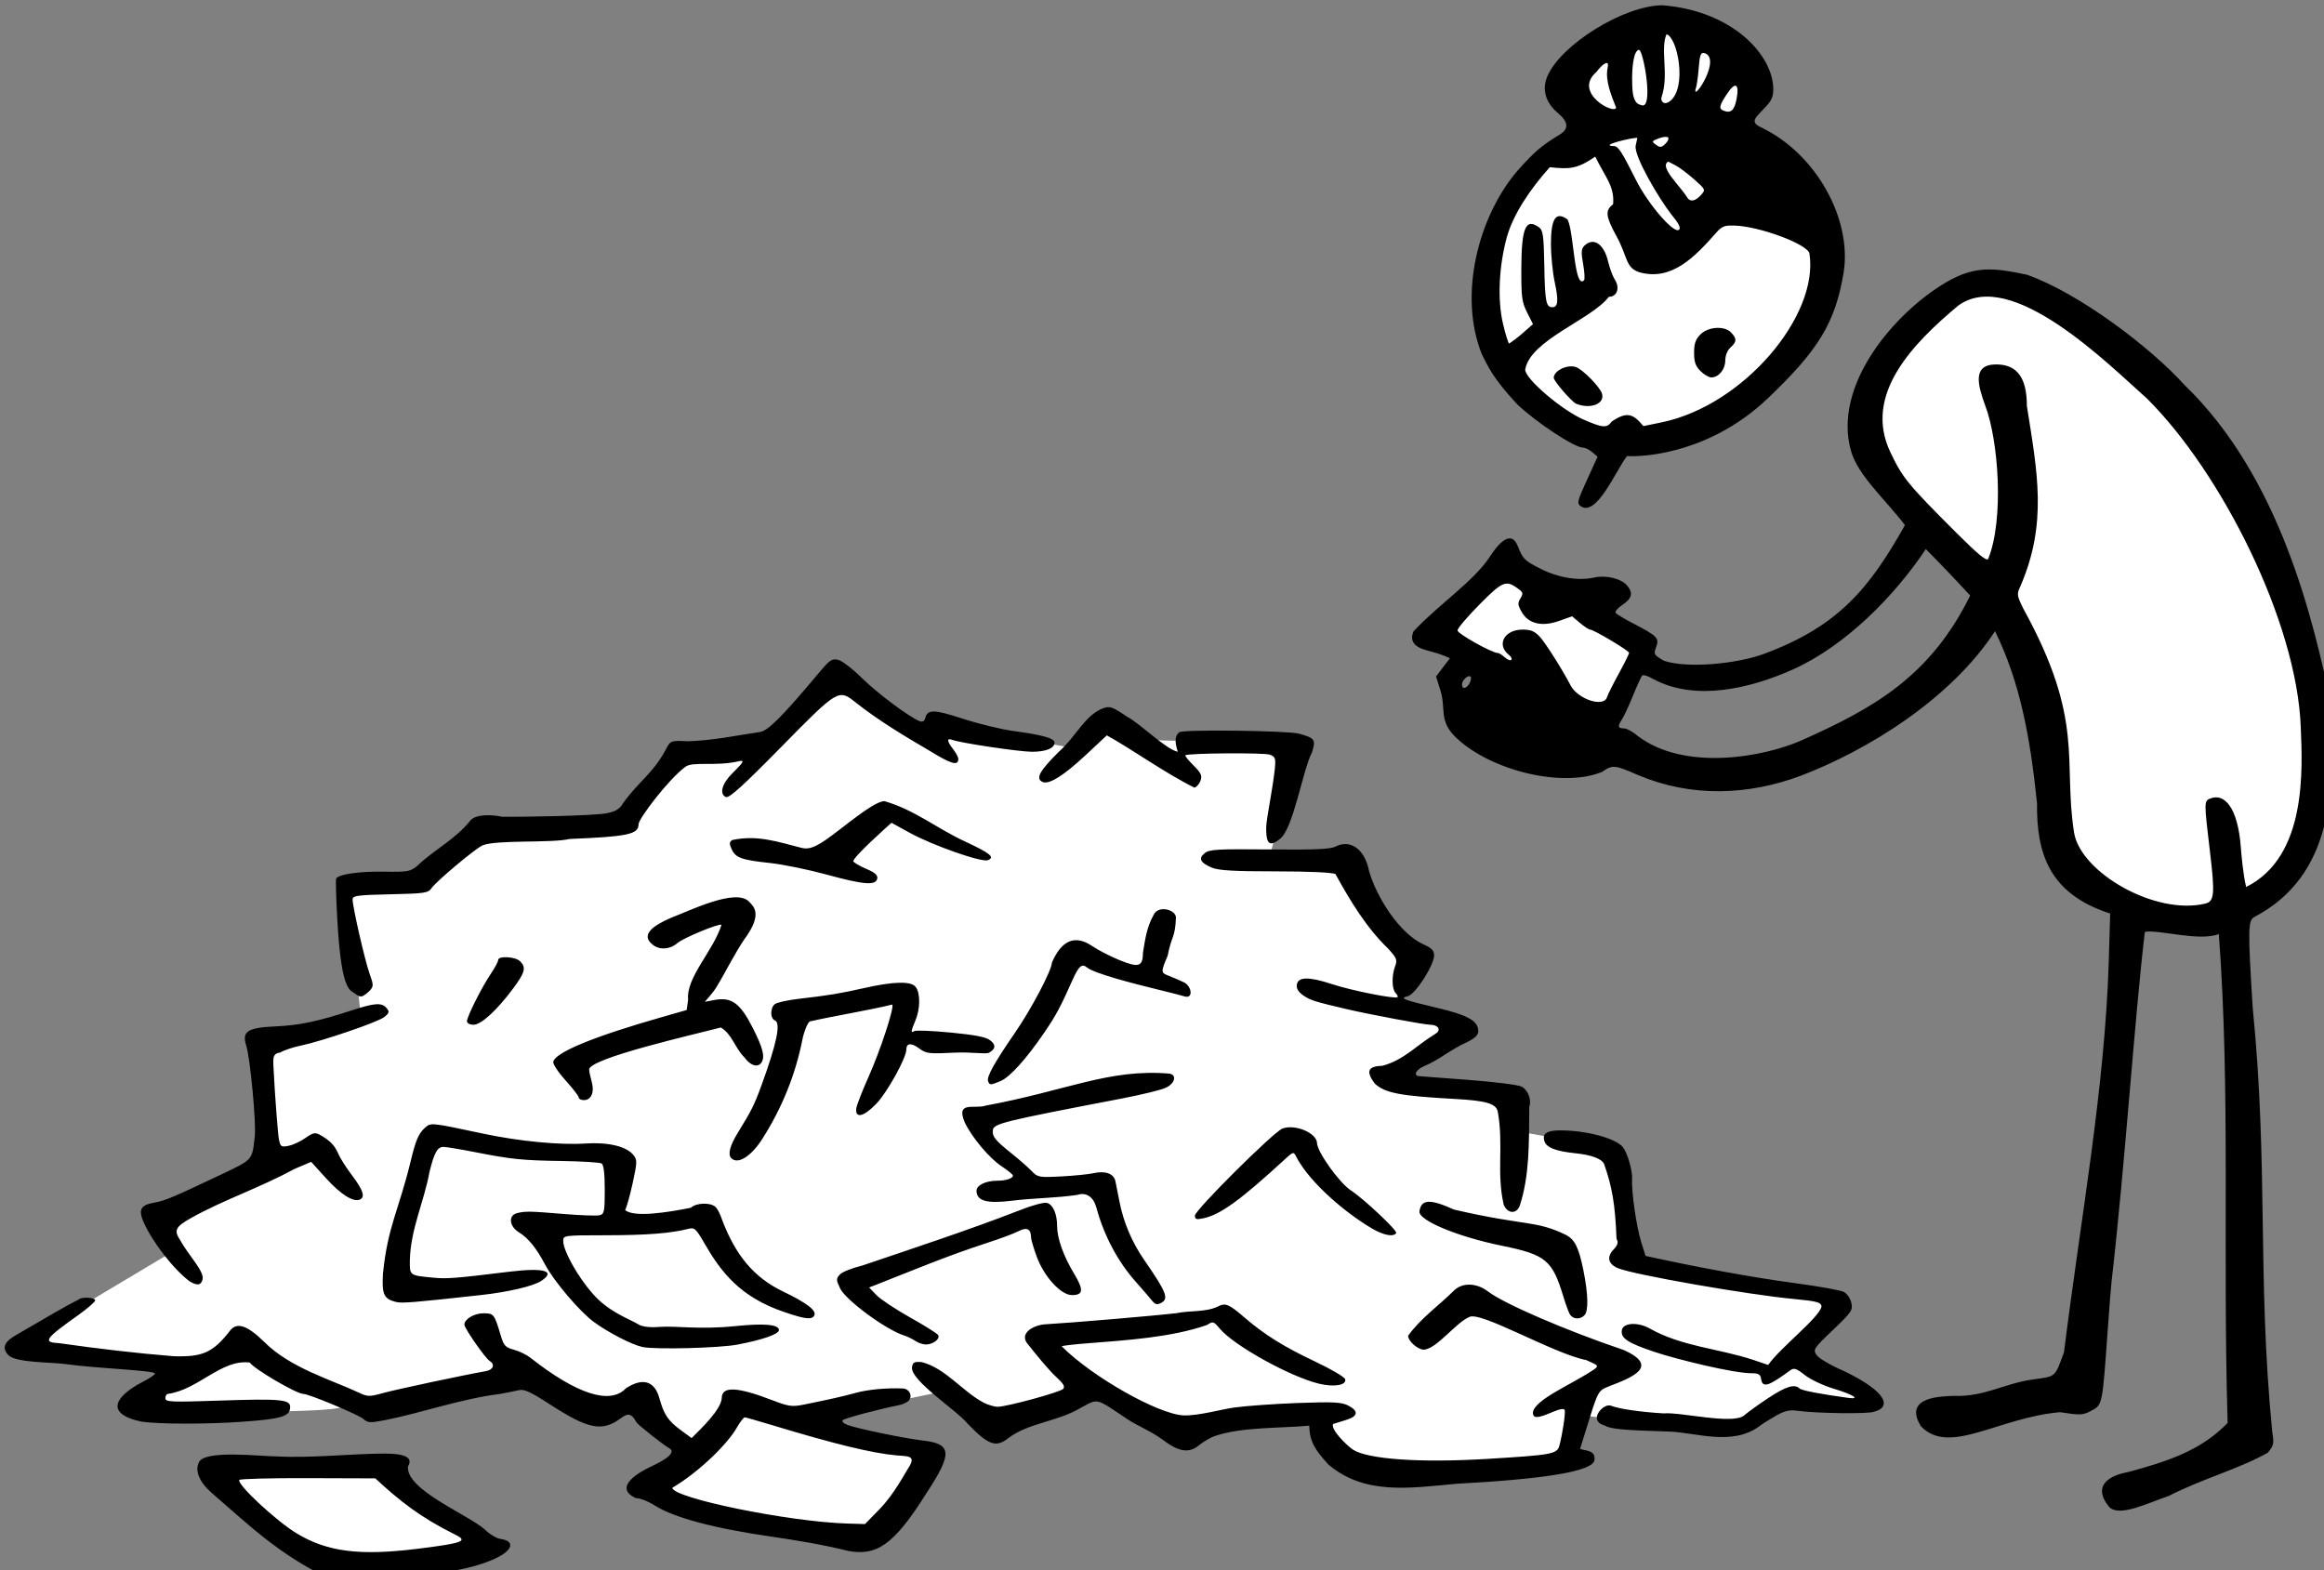
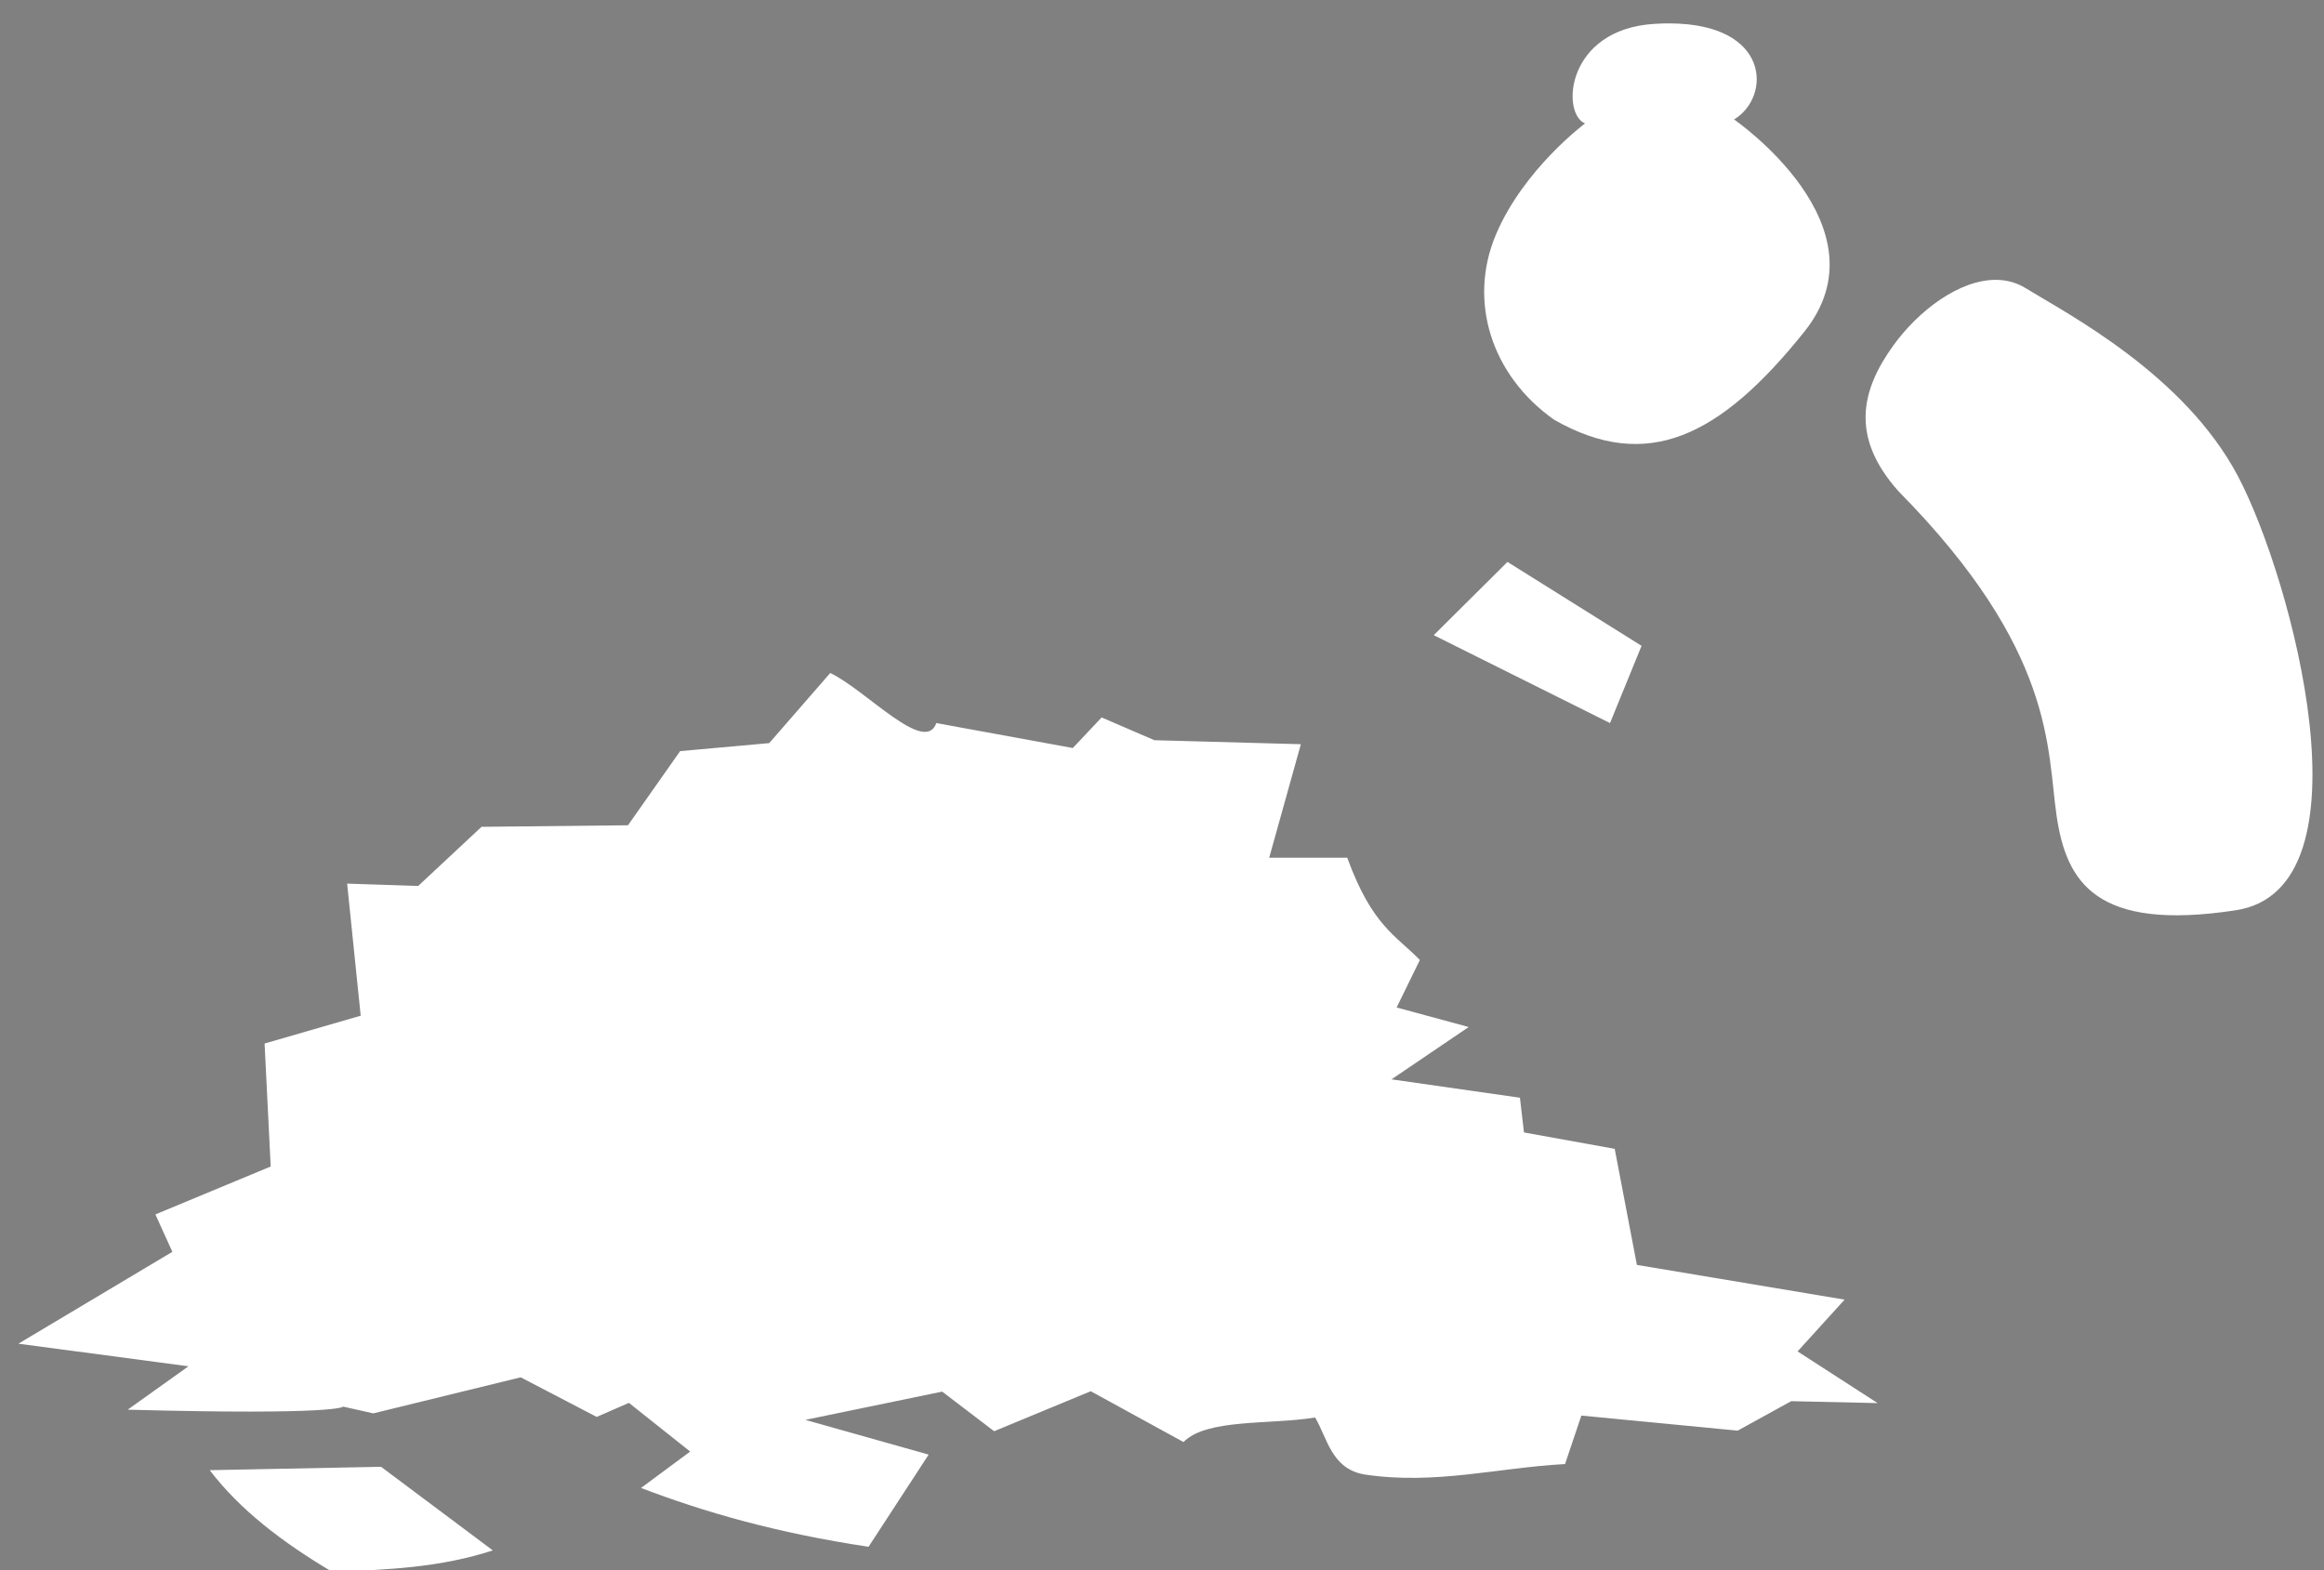
<svg xmlns="http://www.w3.org/2000/svg" height="257.958mm" viewBox="0 0 381.807 257.958" width="381.807mm">
  <rect x="0" y="0" width="381.807" height="257.958" fill="#808080" stroke="none" />
  <path color="#000" d="m 2879.008,2090.451 c -3.082,-0.013 -6.314,0.084 -9.703,0.299 -54.603,3.461 -57.79,55.452 -42.838,61.748 0,0 -38.168,28.323 -55.326,69.115 -17.158,40.792 -3.028,86.951 36.242,114.613 57.413,32.699 102.697,10.818 155.088,-54.664 52.391,-65.482 -43.584,-131.541 -43.584,-131.541 23.052,-13.922 22.796,-59.313 -39.879,-59.57 z m 202.367,159 c -22.755,-0.196 -48.166,19.082 -63.721,40.629 -19.91,27.58 -27.068,56.646 3.211,90.502 97.302,98.649 91.894,159.563 97.949,201.016 6.056,41.453 24.498,71.923 111.113,58.711 86.615,-13.212 34.727,-205.722 1.42,-268.975 -33.306,-63.252 -105.792,-100.823 -131.758,-116.76 -5.68,-3.486 -11.843,-5.068 -18.215,-5.123 z m -302.986,174.883 -45.693,45.416 109.277,54.5 19.545,-47.895 z m -419.852,68.873 -37.82,43.463 -55.227,4.961 -32.346,45.977 -90.781,0.959 -39.27,36.658 -44.061,-1.438 8.412,81.893 -59.588,17.246 3.789,76.242 -71.482,29.711 10.52,23.188 -95.445,56.955 105.426,14.018 -37.682,26.895 c 131.275,3.517 133.602,-1.898 133.602,-1.898 l 18.664,4.191 91.383,-22.358 47.123,24.557 19.973,-8.709 37.984,30.189 -30.477,22.563 c 39,14.884 83.642,27.848 141.055,36.465 l 37.256,-57.145 -76.426,-21.537 84.811,-17.518 32.213,24.559 59.902,-24.797 57.504,31.506 c 14.44,-14.71 53.786,-10.603 81.578,-15.225 7.635,12.71 10.018,31.862 30.723,35.358 43.761,6.575 82.832,-4.3 124.24,-6.477 l 10.117,-30.068 96.906,9.344 33.193,-18.27 53.561,1.193 -49.615,-32.041 29.15,-32.105 -128.779,-21.535 -13.744,-71.957 -56.242,-10.16 -2.516,-21.535 -79.621,-11.389 47.846,-32.44 -44.656,-12.119 14.385,-29.441 c -14.89,-15.33 -29.596,-21.133 -45.012,-63.402 l -48.385,-0.014 19.631,-70.369 -90.785,-2.477 -32.732,-14.111 -17.867,18.953 -84.603,-15.475 c -7.072,20.059 -43.856,-20.689 -65.783,-31.033 z m -278.465,492.139 -106.219,2.098 c 18.752,24.67 45.248,44.807 75.455,62.773 34.413,-0.707 68.466,-2.643 100.025,-13.051 z" fill="#FFFFFF" overflow="visible" paint-order="fill markers stroke" transform="translate(-113.935,-22.109) matrix(0.265,0,0,0.265,-374.679,-528.017)" />
-   <path d="m 1975.169,3001.621 c -7.507,-6.48 -10.556,-13.475 -8.163,-18.728 2.711,-8.394 38.383,-3.962 48.176,-3.991 22.122,1.201 46.206,-1.698 67.288,-1.741 12.789,0 17.573,2.654 14.284,7.92 -1.493,14.526 37.282,29.903 47.637,39.157 2.949,2.884 7.274,5.499 9.611,5.812 9.5,1.272 7.771,7.269 -3.567,12.371 -16.305,7.337 -38.9,10.63 -77.546,11.302 l -26.079,0.453 c -30.548,-15.091 -47.342,-31.474 -71.64,-52.554 z m 127.642,34.548 c 28.367,-3.519 31.612,-4.786 22.86,-8.925 -21.548,-10.812 -33.51,-20.287 -49.185,-34.713 l -41.756,-0.145 c -22.966,-0.079 -42.11,0.428 -42.543,1.128 -1.627,2.633 22.935,25.505 35.569,33.121 19.037,11.476 38.979,14.009 75.055,9.534 z m 267.247,1.421 c -15.571,-3.87 -32.039,-6.64 -47.348,-8.841 -36.026,-5.17 -61.001,-11.818 -73.014,-19.437 -4.157,-2.636 -9.375,-4.661 -11.595,-4.5 -15.415,-7.084 4.046,-17.104 8.857,-19.369 11.61,-5.35 15.706,-9.391 11.758,-11.6 -3.687,-2.063 -19.725,-14.752 -20.278,-16.043 -3.441,-6.387 -5.908,-5.357 -9.724,-2.555 -11.661,8.603 -20.092,6.903 -44.615,-8.996 -11.296,-7.323 -15.398,-9.186 -18.535,-8.417 -2.216,0.543 -7.656,1.623 -12.088,2.4 -23.691,2.947 -48.02,11.604 -70.473,16.087 -9.778,1.926 -11.133,1.868 -13.853,-0.594 -2.952,-2.671 -33.882,-15.575 -37.333,-15.575 -4.17,0 -30.753,-15.591 -33.124,-19.427 -17.709,-2.205 -31.693,16.735 -50.729,19.427 -0.88,0 -1.601,1.19 -1.601,2.644 0,2.404 3.11,2.539 34.291,1.49 36.681,-1.234 43.075,-0.655 43.075,3.902 0,5.914 -5.097,7.496 -29.818,9.253 -21.951,1.56 -51.238,1.525 -62.426,-0.076 -24.27,-5.303 -14.819,-16.534 0.776,-24.645 4.211,-2.148 7.656,-4.473 7.656,-5.166 0,-1.972 -36.195,-3.173 -55.328,-5.869 -9.124,-1.286 -31.054,-0.711 -35.666,-5.634 -4.162,-4.599 -2.479,-8.359 5.775,-12.905 20.729,-12.013 27.691,-16.269 37.911,-21.527 1.741,-1.741 10.238,-1.288 10.238,0.546 0,0.908 -4.814,5.078 -10.697,9.268 -20.75,14.775 -22.061,16.754 -11.459,17.299 24.244,3.443 47.486,6.192 70.766,8.064 17.894,0.574 24.445,-2.161 35.202,-16.134 4.235,-5.103 10.615,-2.894 20.953,7.253 16.226,16.172 41.045,23.248 58.465,31.359 5.69,2.706 6.677,2.727 15.312,0.333 7.943,-2.203 50.347,-11.236 63.627,-13.554 4.661,-0.814 5.894,-4.187 2.329,-6.372 -2.705,-1.658 -15.626,-20.234 -15.626,-22.465 0,-3.433 6.061,-7.03 11.847,-7.03 6.42,0 6.735,0.412 10.811,14.111 1.762,5.922 2.856,7.078 8.016,8.467 3.287,0.885 7.852,3.085 10.145,4.889 28.976,22.793 49.615,29.404 59.347,19.009 10.278,-6.689 17.693,-4.703 20.747,6.162 2.795,10.175 5.372,14.008 13.367,19.888 l 6.588,4.845 c 5.851,-5.85 18.172,-17.412 18.696,-24.76 0,-7.534 9.424,-7.143 31.43,1.305 10.015,3.845 12.188,4.149 19.341,2.712 15.836,-3.181 24.298,-5.095 32.518,-7.352 7.402,-2.033 18.742,-3.08 28.96,-2.673 4.026,0.16 6.22,4.473 3.775,7.42 -0.93,1.121 -3.663,2.43 -6.072,2.91 -12.752,2.537 -33.581,8.076 -34.864,9.271 -0.851,0.792 0.334,2.057 2.806,2.997 5.998,2.28 35.507,8.388 46.617,9.649 18.262,2.072 18.698,7.872 2.449,32.573 -20.723,33.203 -31.4,38.812 -48.182,35.984 z m 19.057,-25.977 c 9.106,-9.326 16.018,-22.771 17.986,-25.761 5.085,-7.724 -0.663,-6.941 -7.675,-7.592 -15.171,-1.41 -38.143,-7.001 -76.716,-18.672 -8.865,-2.682 -16.602,-4.889 -17.195,-4.905 -0.593,-0.016 -2.699,2.692 -4.68,6.016 -5.475,10.043 -23.369,27.737 -40.178,37.653 0,6.345 72.203,21.11 108.472,22.182 l 10.96,0.324 z m 762.28,-1.36 c -10.911,-13.425 0.499,-19.681 11.969,-21.68 23.944,-6.547 45.02,-13.2 61.498,-30.448 -3.181,-106.773 1.873,-205.669 -5.462,-303.101 -11.902,4.874 -37.9,-2.995 -45.869,-1.309 -6.49,54.905 -12.158,143.21 -20.663,217.127 -0.291,2.216 -1.376,15.997 -2.412,30.624 -3.225,45.536 -3.206,45.44 -9.95,49.051 -5.434,2.909 -6.727,2.974 -19.557,0.978 -38.575,3.402 -68.662,27.151 -86.239,8.72 -11.502,-18.691 13.579,-18.537 20.55,-18.84 18.44,0.731 30.802,-7.534 48.421,-10.12 15.05,-2.053 13.819,-0.999 19.729,-16.895 10.468,-83.922 25.28,-163.31 27.741,-241.984 l 0.895,-30.036 c -38.175,-12.337 -45.666,-37.607 -45.36,-68.413 -4.21,-40.836 -10.449,-74.882 -26.026,-106.675 -27.697,42.551 -79.788,74.181 -120.495,89.684 -32.652,12.144 -67.679,13.504 -100.736,-0.427 -14.55,-6.381 -16.015,-6.51 -22.396,-1.969 -25.974,10.472 -71.19,-1.875 -91.29,-22.046 -9.939,-10.037 -5.424,-17.07 -8.839,-28.203 l -2.811,-8.938 4.322,-5.666 4.322,-5.666 -3.707,-1.559 c -2.039,-0.857 -6.777,-2.333 -10.53,-3.28 -8.116,-2.048 -10.932,-6.084 -8.289,-11.884 15.982,-17.078 37.175,-30.722 47.504,-46.543 4.126,-6.451 12.587,-17.181 16.974,-6.447 3.295,8.349 4.134,9.185 14.446,14.386 10.957,5.527 23.331,7.515 33.085,5.315 7.352,-1.658 16.901,0.707 20.428,5.061 3.821,4.717 2.998,7.845 -3.155,11.992 -2.794,1.883 -4.602,4.084 -4.018,4.892 0.584,0.808 5.776,3.908 11.538,6.89 14.309,7.405 15.621,8.808 13.496,14.437 -1.615,4.278 -1.338,4.751 4.887,8.342 14.681,4.947 45.324,1.845 61.743,-4.188 46.97,-17.261 65.966,-41.418 87.663,-79.863 -11.291,-15.123 -29.024,-30.52 -33.437,-46.019 -11.593,-40.719 26.99,-85.824 59.069,-104.629 17.904,-10.496 29.834,-8.867 49.955,-4.677 32.666,11.555 77.034,45.398 97.62,68.272 59.58,57.398 79.964,146.102 90.955,197.95 2.728,53.457 1.244,106.283 -47.481,131.976 -4.029,2.044 -4.132,7.455 -1.068,56.356 9.829,99.008 2.695,167.044 12.092,262.802 1.211,7.405 0.957,8.586 -2.806,13.059 -18.381,10.278 -39.886,15.8 -61.437,26.812 -12.866,4.229 -30.298,13.312 -36.868,6.78 z m 59.821,-374.138 c 5.392,-1.445 5.797,-6.052 2.765,-31.506 -3.833,-32.19 -3.835,-32.099 0.42,-33.695 8.225,-3.087 16.752,5.013 18.655,30.552 0.355,4.759 1.48,17.191 3.29,24.388 38.035,-18.825 34.84,-73.707 33.865,-98.773 -2.317,-65.736 -49.467,-158.372 -95.164,-203.862 -23.729,-21.057 -84.381,-82.204 -117.4,-57.646 -27.887,23.387 -58.944,54.948 -41.867,90.758 7.628,15.996 10.82,19.892 40.922,49.952 13.417,13.398 18.731,17.765 19.72,16.205 9.902,-24.501 6.463,-73.477 -1.911,-95.281 -4.348,-12.049 -8.292,-25.258 6.685,-25.319 13.113,-0.053 19.193,8.137 19.193,25.689 6.4,40.688 13.039,72.783 -4.149,112.141 -2.179,4.591 -2.039,5.535 2.029,13.736 38.203,69.323 24.433,93.912 31.361,138.553 3.832,24.693 50.343,51.788 81.586,44.109 z m -250.405,-101.201 c 44.779,-19.931 79.78,-39.698 104.445,-89.73 -9.062,-9.861 -19.154,-20.438 -27.501,-28.798 -19.559,29.359 -50.157,60.253 -82.634,74.726 -26.1,11.631 -60.225,19.915 -86.333,5.828 -3.191,-1.883 -6.307,-2.841 -6.925,-2.129 -0.618,0.712 -3.191,6.371 -5.719,12.577 -2.528,6.205 -5.542,12.713 -6.699,14.462 -2.889,4.368 -2.642,5.686 1.065,5.686 1.742,0 5.55,2.044 8.462,4.543 28.909,22.247 78.269,13.327 101.84,2.836 z m -120.742,-26.659 c 0.552,-1.74 3.865,-8.368 7.362,-14.729 3.497,-6.361 6.358,-12.128 6.358,-12.815 0,-1.34 -21.947,-14.422 -24.194,-14.422 -0.741,0 -3.549,-1.853 -6.241,-4.119 l -4.895,-4.119 -7.966,2.829 c -10.684,3.795 -18.982,1.877 -23.193,-5.36 -2.535,-4.358 -2.668,-5.642 -0.885,-8.56 1.823,-2.984 1.676,-3.746 -1.126,-5.823 -7.811,-5.79 -9.777,-5.015 -24.215,9.554 -7.514,7.582 -13.661,14.831 -13.661,16.11 0,2.036 21.342,13.992 24.976,13.992 0.751,0 2.696,1.204 4.322,2.676 1.627,1.472 3.444,2.19 4.039,1.595 0.595,-0.595 -0.061,-1.98 -1.459,-3.079 -7.951,-6.254 -2.841,-15.698 8.494,-15.698 5.045,0 7.456,1.004 10.637,4.432 3.546,3.822 13.875,20.131 19.108,30.172 4.483,8.602 20.489,13.83 22.542,7.362 z m -85.159,-8.743 c 0.886,-1.656 1.16,-3.463 0.608,-4.015 -1.408,-1.409 -5.33,2.128 -5.33,4.807 0,3.204 2.838,2.729 4.722,-0.791 z m -87.574,484.417 c -7.28,-8.102 -11.795,-13.717 -11.795,-24.083 -18.475,1.713 -41.768,0.686 -58.83,6.51 -2.659,0.98 -6.971,3.534 -9.582,5.676 -6.214,5.099 -12.572,4.101 -22.591,-3.547 -6.974,-5.167 -15.598,-8.534 -21.738,-12.623 -20.326,-13.613 -17.738,-13.015 -29.438,-6.802 -13.73,8.223 -32.062,9.099 -44.293,18.445 -7.791,6.128 -12.407,4.52 -25.323,-8.822 -6.016,-7.804 -35.384,-26.585 -34.524,-34.986 0.448,-3.155 1.348,-3.63 6.137,-3.237 14.88,3.944 24.674,17.823 38.227,25.096 2.837,1.457 6.826,2.62 8.865,2.583 5.875,-0.106 38.38,-8.98 40.44,-11.04 1.411,-1.41 0.26,-3.33 -4.732,-7.893 -3.614,-3.326 -11.707,-12.951 -16.611,-19.286 -6.841,-7.13 3.004,-12.521 10.398,-12.922 14.988,-0.813 67.606,-5.281 81.277,-6.901 8.306,-1.766 18.125,-0.427 25.776,-4.204 4.596,-2.332 6.715,-1.425 16.629,7.121 12.084,10.415 24.297,18.027 43.292,26.982 10.108,4.765 18.608,9.772 18.889,11.127 0.769,3.711 -7.042,4.97 -16.481,2.656 -17.791,-4.36 -52.441,-23.581 -61.134,-33.911 -4.015,-4.772 -4.363,-4.877 -8.078,-2.442 -22.254,7.754 -50.121,9.46 -74.382,11.382 -7.978,0.608 -15.06,1.429 -15.737,1.825 19.166,19.157 59.996,42.169 75.647,42.86 9.209,0.275 23.62,-3.818 31.155,-4.865 7.535,-1.047 25.462,-2.327 39.837,-2.844 21.892,-0.788 26.931,-0.53 31.027,1.588 6.58,3.402 6.159,6.641 -1.154,8.89 -3.324,1.022 -7.039,2.178 -8.254,2.567 -1.498,3.616 8.655,13.377 12.284,15.851 9.173,6.003 41.699,8.275 82.937,5.795 40.366,-2.428 43.624,-3.014 45.041,-8.115 1.927,-6.937 3.962,-20.398 3.357,-22.212 -0.376,-1.128 -3.145,-0.642 -7.866,1.382 -9.1,3.9 -11.854,3.935 -11.854,0.15 1.035,-8.131 24.593,-17.608 37.972,-26.738 2.95,-2.179 2.668,-2.508 -4.93,-5.745 -20.512,-4.061 -65.811,-30.735 -72.554,-26.696 -8.303,3.54 -20.069,19.661 -28.037,20.247 -3.806,0 -9.815,-5.307 -9.815,-8.667 8.117,-11.135 18.105,-17.817 28.443,-28.001 5.078,-5.051 13.973,-4.85 20.954,0.475 10.209,7.787 47.883,24.054 84.38,36.433 22.838,10.269 4.25,17.242 -8.636,22.227 -7.892,3.383 -6.826,1.295 -16.362,32.056 l -2.162,6.976 c 3.036,1.223 9.598,0.629 8.93,6.649 0,7.556 -33.72,12.202 -85.729,14.988 -29.733,2.783 -56.789,6.965 -79.27,-11.955 z m 211.414,-20.422 c -28.902,-0.852 -36.306,-1.545 -40.144,-3.755 -10.596,-2.953 -1.013,-13.709 3.622,-12.364 5.379,2.079 18.465,4.005 32.988,4.855 10.436,-0.965 43.176,7.221 50.021,1.175 1.924,-1.744 8.568,-6.531 14.764,-10.638 11.013,-7.3 16.354,-8.95 19.439,-6.006 1.308,1.248 12.706,3.455 30.192,5.845 8.041,1.099 3.042,-2.075 -8.914,-5.659 -6.428,-1.927 -14.508,-5.739 -17.954,-8.471 -5.106,-4.047 -6.748,-4.617 -8.865,-3.077 -12.623,9.179 -17.362,11.781 -18.252,5.548 -0.418,-2.932 -1.547,-3.61 -6.009,-3.61 -11.028,0 -45.654,-8.403 -60.157,-13.252 -16.504,-5.518 -20.901,-8.424 -20.196,-13.348 0.677,-4.729 9.839,-5.336 17.3,-1.146 19.864,11.243 42.955,12.42 64.143,19.462 l 9.29,3.147 c 7.447,-10.714 31.367,-29.006 33.041,-36.124 0,-2.665 -2.736,-3.434 -16.924,-4.756 -28.694,-2.675 -99.561,-15.071 -109.216,-19.105 -6.079,-2.539 -7.147,-6.907 -2.816,-11.517 2.72,-2.895 3.149,-4.422 1.9,-6.755 -0.854,-21.646 -2.739,-32.036 -7.618,-46.102 -1.311,-3.415 -7.678,-5.848 -18.103,-6.917 -11.971,-1.227 -17.723,-3.489 -18.984,-7.464 -1.455,-4.585 1.346,-6.595 9.298,-6.672 16.179,-0.156 34.896,4.793 39.377,10.414 2.811,3.525 6.029,14.686 5.677,19.684 -0.521,7.389 2.716,29.808 5.646,39.105 l 2.716,8.616 c 31.485,6.908 64.487,13.079 92.928,16.916 14.627,1.949 28.167,4.398 30.09,5.442 1.923,1.044 3.978,4.095 4.567,6.779 0.989,4.502 0.1,5.805 -11.44,16.798 -12.021,11.45 -12.418,12.06 -10.108,15.539 1.356,2.043 8.684,6.331 16.809,9.837 28.029,13.462 29.211,22.706 18.837,25.269 -2.817,1.491 -35.956,1.081 -47.727,-0.591 -4.869,-0.691 -7.852,0.053 -13.7,3.417 -4.112,2.366 -8.564,5.207 -9.894,6.316 -16.868,12.209 -38.941,3.803 -55.627,3.167 z m -636.629,-52.428 c -6.49,-1.383 -20.876,-8.779 -29.975,-15.409 -8.883,-6.473 -24.876,-25.286 -30.466,-35.839 -5.413,-10.219 -10.437,-16.392 -16.181,-19.886 -5.995,-3.646 -6.655,-10.475 -1.145,-11.855 5.173,-1.296 7.822,-1.248 29.101,0.525 10.465,0.872 20.438,1.216 22.162,0.765 2.822,-0.738 3.135,-2.317 3.135,-15.848 0,-9.965 -0.653,-15.432 -1.938,-16.226 -1.066,-0.658 -12.126,-1.352 -24.58,-1.541 -24.876,-0.378 -31.16,-1.025 -54.593,-5.626 -8.708,-1.71 -17.205,-3.108 -18.882,-3.108 -3.756,0 -5.692,3.475 -8.685,15.589 -3.436,18.788 -11.735,35.37 -12.16,54.895 -0.051,9.414 -0.364,9.195 15.266,10.645 7.838,0.727 13.489,0.269 46.413,-3.757 21.53,-2.633 29.15,-0.429 19.77,5.716 -4.962,3.251 -20.312,6.86 -37.083,8.719 -41.888,4.642 -49.271,5.243 -52.983,4.311 -7.505,-1.884 -8.758,-4.59 -8.067,-17.431 3.012,-29.678 9.72,-39.018 17.196,-69.823 3.094,-12.953 4.891,-17.164 8.844,-20.725 3.67,-3.306 3.314,-3.342 36.533,3.718 21.763,4.625 47.246,7.075 62.783,6.036 14.374,-0.962 25.716,1.77 30.006,7.227 2.307,2.934 2.267,4.434 -0.454,16.979 -1.641,7.569 -3.774,15.237 -4.738,17.04 5.216,4.761 26.443,1.496 40.733,-1.439 3.394,-3.071 11.772,-3.406 15.147,-0.606 1.223,1.015 3.064,4.507 4.091,7.761 8.421,22.382 19.876,36.054 37.716,44.688 15.185,7.289 21.354,12.078 19.474,15.12 -1.59,2.573 -5.6,2.105 -17.944,-2.094 -28,-9.304 -39.873,-25.147 -49.986,-42.654 -5.388,-9.338 -6.239,-10.105 -10.108,-9.112 -10.767,2.764 -25.687,3.934 -50.563,3.964 -26.928,0.032 -26.997,0.042 -26.947,3.659 0.086,6.161 9.105,22.227 18.359,32.702 10.123,11.459 22.599,15.454 28.518,19.04 1.983,1.202 6.258,1.899 12.087,1.462 11.639,-0.873 24.806,1.819 47.595,-0.521 18.075,-1.856 27.168,-1.032 27.168,2.464 0,2.49 -10.096,6.014 -25.788,9 -11.335,2.157 -50.967,3.15 -58.83,1.474 z m 169.192,-3.754 c -1.749,-1.21 -4.906,-2.74 -7.016,-3.399 -11.182,-3.492 -36.184,-21.913 -39.647,-29.209 -2.493,-5.254 -2.506,-5.978 -0.156,-8.575 1.412,-1.56 7.726,-4.082 14.031,-5.604 32.372,-10.943 67.803,-22.702 95.457,-33.475 9.537,-3.78 17.142,-5.896 19.03,-5.296 3.741,1.187 6.185,6.907 6.185,14.471 0,7.447 3.909,18.399 10.431,29.226 6.17,10.242 5.879,13.437 -1.223,13.437 -6.864,0 -17.33,-11.443 -21.881,-23.926 -1.894,-5.196 -3.455,-10.46 -3.469,-11.699 -0.06,-5.42 -2.535,-6.708 -7.731,-4.021 -2.728,1.411 -11.369,4.642 -19.203,7.181 -25.397,8.239 -45.584,16.822 -69.595,26.239 l -3.876,1.5 4.506,4.703 c 2.478,2.587 11.838,8.81 20.799,13.829 8.961,5.019 16.823,9.95 17.472,10.957 1.482,2.301 -3.119,5.86 -7.575,5.86 -1.849,0 -4.793,-0.99 -6.542,-2.2 z m 405.633,-16.738 c -0.823,-1.551 -2.594,-6.447 -3.935,-10.879 -6.805,-22.497 -10.873,-25.861 -37.936,-31.376 -27.778,-5.661 -52.097,-15.822 -51.248,-21.414 1.139,-7.509 6.564,-7.773 21.42,-1.042 45.462,10.531 49.933,6.342 69.456,15.713 5.501,2.985 7.914,7.883 10.73,21.771 3.056,15.074 3.29,25.457 0.633,28.114 -2.813,2.813 -7.393,2.368 -9.12,-0.886 z m -259.298,-8.704 c -1.564,-1.955 -5.802,-6.871 -9.418,-10.924 -11.406,-12.783 -19.926,-28.76 -24.681,-46.283 -1.812,-6.678 -6.329,-9.724 -11.731,-7.911 -13.899,2.031 -26.131,1.865 -40.825,3.64 -15.359,1.919 -21.759,0.092 -21.759,-6.21 0,-3.441 5.738,-6.21 12.867,-6.21 5.323,0 9.698,-1.426 9.698,-3.162 0,-0.663 -3.083,-3.211 -6.85,-5.662 -7.578,-4.929 -18.595,-17.999 -23.003,-27.288 -5.874,-13.787 6.452,-8.068 12.93,-10.448 50.657,-9.337 76.273,-23.006 114.047,-19.828 4.7,0.905 3.24,6.184 -2.432,8.795 -2.881,1.326 -15.03,4.291 -26.997,6.588 -74.657,14.331 -79.639,15.558 -80.169,19.744 -0.484,3.822 1.54,6.315 11.669,14.373 4.432,3.526 9.917,8.336 12.188,10.689 3.992,4.136 4.609,4.254 18.535,3.538 7.923,-0.407 16.977,-1.316 20.12,-2.019 7.295,-1.632 12.511,0.304 13.504,5.011 0.429,2.033 1.55,7.685 2.491,12.561 2.462,12.749 7.721,25.197 15.248,36.083 13.872,20.065 15.504,24.146 10.689,26.722 -2.695,1.442 -3.785,1.121 -6.122,-1.801 z m -595.975,-11.301 c -10.357,-7.625 -23.861,-25.268 -29.015,-37.375 -3.136,-7.506 -1.547,-10.152 7.016,-11.683 6.481,-1.159 11.097,-3.097 40.065,-16.818 21.166,-10.026 20.347,-9.129 22.03,-24.121 0.958,-8.528 -2.776,-48.278 -5.295,-56.375 -2.763,-8.88 0.685,-11.113 18.404,-11.923 14.732,-0.673 26.011,-3.061 47.335,-10.021 13.964,-4.558 18.363,-4.822 21.304,-1.279 1.849,2.227 1.645,3.019 -1.412,5.495 -3.897,3.155 -38.699,15.04 -52.308,17.863 -4.667,0.968 -10.227,2.864 -12.354,4.213 -5.306,0.557 -4.222,4.556 -3.852,12.7 0.574,12.623 2.539,38.003 3.113,40.87 0.967,4.833 1.409,5.141 6.048,4.217 2.753,-0.548 7.46,-2.74 10.459,-4.87 4.572,-3.248 6.004,-3.567 8.865,-1.979 6.192,3.438 9.293,6.601 11.389,11.62 1.139,2.725 5.065,8.905 8.725,13.733 6.859,9.048 8.22,13.478 4.569,14.879 -4.103,1.575 -11.87,-3.389 -20.879,-13.345 l -9.136,-10.095 -10.543,4.481 c -21.484,11.743 -44.312,19.237 -64.223,30.507 -9.315,5.239 -10.459,7.577 -6.553,13.389 4.95,9.192 14.988,19.267 14.021,24.368 -0.994,3.802 -2.967,4.195 -7.772,1.549 z m 732.55,-33.082 c -17.35,-10.288 -35.606,-26.736 -43.926,-39.576 -4.879,-6.863 -2.817,-9.731 -9.147,-3.912 -28.468,26.162 -40.575,34.962 -51.289,37.274 -4.334,0.936 -5.238,0.647 -5.238,-1.671 0,-3.395 48.742,-51.87 54.268,-53.971 7.756,-2.949 21.237,2.707 21.434,8.993 0.176,5.616 13.925,24.8 21.083,29.416 7.761,5.006 28.905,24.908 28.006,26.362 -1.619,2.619 -7.886,1.416 -15.191,-2.915 z m 81.849,-14.607 c -4.605,-19.938 0.069,-37.026 -3.7,-57.82 -1.064,-4.903 -7.331,-6.739 -26.572,-7.784 -33.725,-1.832 -43.218,-3.637 -49.562,-9.42 -6.432,-8.476 -3.516,-10.883 4.779,-11.166 13.607,-3.857 20.319,-12.193 32.826,-19.884 3.672,-2.204 1.659,-5.541 -3.343,-5.541 -3.687,0 -37.45,-6.324 -52.394,-9.814 -18.825,-4.396 -22.061,-5.424 -26.281,-8.35 -3.022,-2.095 -4.359,-4.28 -4.029,-6.588 0.722,-5.065 7.336,-5.187 21.907,-0.403 12.252,4.022 39.17,9.368 40.531,8.05 0.384,-0.372 -0.16,-1.535 -1.209,-2.584 -2.342,-2.342 -2.477,-10.838 -0.264,-16.658 1.462,-3.845 0.966,-5.059 -4.492,-10.984 -13.284,-12.795 -23.545,-29.719 -32.498,-46.089 -1.876,-1.004 -16.72,-1.673 -37.13,-1.673 -25.477,0 -35.357,-0.565 -39.398,-2.253 -7.303,-3.051 -8.661,-5.72 -4.59,-9.017 2.917,-2.362 7.803,-2.644 40.136,-2.318 27.745,0.28 37.818,-0.147 40.885,-1.733 9.365,-4.843 18.34,1.634 20.889,15.073 4.702,16.281 18.741,38.573 33.491,45.386 5.376,2.381 6.85,3.885 6.85,6.991 0,6.048 -11.67,24.185 -16.259,25.268 -5.435,1.283 -3.129,2.207 17.871,7.16 19.4,4.575 25.788,8.174 25.788,14.526 0,2.493 -2.086,4.439 -7.656,7.139 -9.077,4.019 -16.682,10.68 -25.788,14.509 -5.18,2.13 -7.121,5.889 -3.224,6.244 1.108,0.102 15.07,1.163 31.027,2.36 15.957,1.197 30.635,3.07 32.619,4.161 3.9,2.145 6.204,8.383 4.62,12.51 -0.128,23.2 0.129,42.701 -5.878,61.284 -2.041,5.367 -7.564,5.045 -9.954,-0.581 z m -478.882,-28.878 c -2.277,-2.277 -0.877,-7.754 4.004,-15.671 8.42,-13.655 10.303,-17.419 14.603,-29.19 9.604,-26.287 12.265,-39.082 8.436,-40.551 -2.968,-1.139 -3.026,-7.636 -0.09,-10.073 1.232,-1.023 7.941,-2.517 14.909,-3.321 18.479,-2.132 25.665,-3.312 40.124,-6.592 18.78,-4.26 29.613,-4.494 32.387,-0.7 2.906,3.974 2.811,13.47 -0.207,20.694 -2.881,6.894 -2.995,8.049 -0.658,6.604 0.968,-0.598 11.158,-0.185 22.644,0.919 15.132,1.454 21.834,2.777 24.335,4.801 3.782,2.825 3.303,5.531 -0.708,7.678 -2.023,1.083 -11.154,-0.543 -20.88,-0.049 -16.425,0.834 -18.023,0.647 -22.451,-2.627 -4.877,-3.605 -7.922,-3.342 -7.922,0.686 0,5.203 -11.78,26.503 -18.586,33.606 -7.734,8.072 -13.148,9.395 -12.475,3.048 0.203,-1.911 3.556,-10.585 7.452,-19.275 7.496,-16.721 16.366,-43.728 14.858,-45.236 -13.957,3.451 -37.096,7.232 -51.213,10.49 -1.51,1.312 -3.548,6.474 -4.53,11.472 -4.184,21.306 -12.665,42.302 -24.735,61.231 -7.028,11.021 -15.216,16.137 -19.297,12.056 z m -94.557,-37.591 c 0,-0.877 -3.669,-5.646 -8.154,-10.598 -4.484,-4.952 -7.93,-10.147 -7.656,-11.545 1.134,-5.792 24.977,-15.634 66.826,-27.587 l 15.872,-4.533 0.904,-6.321 c -1.343,-14.022 15.525,-30.047 20.69,-46.494 -1.169,-1.189 -23.773,8.165 -27.342,11.314 -4.657,4.109 -11.636,4.422 -15.609,0.701 -9.62,-7.822 8.377,-14.843 12.605,-16.764 10.253,-3.823 38.771,-17.984 47.247,-9.835 2.255,2.702 9.666,7.024 -2.945,23.845 -2.008,2.959 -5.811,9.312 -8.451,14.117 -8.207,14.938 -9.278,16.687 -12.594,20.564 l -3.224,3.769 6.051,-1.129 c 10.466,-1.953 15.874,1.979 23.563,17.134 6.489,12.79 7.824,18.147 5.418,21.746 -2.177,3.256 -6.953,1.772 -10.456,-3.248 -5.823,-5.627 -7.802,-14.688 -14.711,-18.566 -15.797,4.189 -81.954,19.118 -81.588,26.131 0,1.096 0.701,4.438 1.558,7.426 1.869,6.518 -0.219,11.469 -4.838,11.469 -1.742,0 -3.167,-0.718 -3.167,-1.595 z m 253.76,-10.158 c -1.015,-2.646 3.873,-11.439 16.7,-30.04 10.223,-14.825 22.876,-38.896 22.89,-43.546 5.824,-13.295 13.896,-17.695 25.002,-10.159 3.529,2.438 11.132,6.353 16.895,8.701 12.054,4.911 14.477,4.101 14.565,-4.869 1.341,-7.627 2.013,-14.978 6.723,-23.469 3.163,-6.067 14.368,-2.713 13.661,2.468 -0.483,12.129 -2.653,10.434 -5.117,23.213 -4.237,9.826 -4.215,10.49 0.397,12.244 2.408,0.915 6.795,2.812 9.749,4.213 4.712,2.236 5.985,10.303 0.419,8.715 -2.809,-0.801 -5.561,-1.595 -16.45,-4.235 -15.828,-3.838 -39.706,-10.044 -44.205,-13.777 -3.069,-2.547 -5.057,-0.794 -8.896,7.846 -7.36,16.566 -10.185,21.846 -17.238,32.215 -11.201,16.466 -21.548,27.988 -27.294,30.392 -6.39,2.673 -6.808,2.678 -7.802,0.089 z m -323.066,-37.149 c 0,-2.87 9.175,-21.119 14.833,-29.503 2.479,-3.675 4.508,-7.482 4.508,-8.462 0,-2.715 10.711,-2.122 13.585,0.752 3.865,3.865 3.123,6.854 -4.137,16.662 -10.116,13.667 -19.953,22.711 -24.701,22.711 -2.343,0 -4.088,-0.922 -4.088,-2.16 z m -71.422,-18.459 c -5.509,-3.466 -7.712,-21.828 -9.037,-45.939 -0.692,-12.592 -0.974,-23.419 -0.626,-24.06 1.449,-2.671 14.241,-4.534 29.381,-4.28 14.894,0.25 16.544,-0.034 20.864,-3.589 10.707,-10.285 23.487,-16.239 32.988,-28.178 3.307,-3.924 13.151,-3.729 19.61,-2.277 9.575,0.182 57.014,-0.496 65.199,-2.237 3.548,-0.755 7.492,-1.832 9.704,-6.022 9.701,-13.591 18.414,-18.261 26.514,-33.244 2.852,-5.692 3.25,-5.848 13.506,-5.302 15.737,-0.459 29.102,-3.393 44.942,-5.738 5.06,-0.742 13.851,-9.59 37.268,-37.508 6.061,-7.226 7.497,-8.147 11.282,-7.233 2.385,0.576 9.038,5.691 14.784,11.367 9.609,9.492 29.382,24.243 35.733,26.658 1.797,0.683 2.925,0 3.473,-2.092 1.399,-5.351 5.43,-5.245 23.444,0.618 9.621,3.131 23.584,6.522 31.028,7.535 18.507,2.518 25.623,4.538 25.623,7.27 0,3.476 -5.36,5.633 -13.997,5.633 -7.794,-4e-4 -44.464,-5.479 -49.431,-7.385 -3.517,-1.349 -3.303,0.824 0.569,5.773 1.734,2.216 3.168,4.893 3.188,5.949 0.085,4.611 -4.217,3.406 -17.91,-5.016 -15.651,-9.18 -31.266,-18.498 -45.538,-29.759 -10.765,-8.626 -10.953,-8.515 -46.121,27.259 -23.751,24.16 -32.416,32.018 -34.448,31.239 -3.371,-1.294 -3.826,-6.658 3.583,-14.329 5.277,-5.465 9.462,-9.071 4.348,-7.864 -14.238,3.36 -28.398,-0.069 -33.109,3.45 -10.773,8.047 -29.017,32.266 -29.017,35.59 0,6.263 -6.676,7.693 -42.712,9.149 -11.217,2.714 -46.217,0.329 -54.271,4.083 -5.391,2.838 -28.318,22.114 -31.195,26.227 -2.267,3.242 -4.001,3.51 -25.774,3.997 -20.562,0.46 -23.342,0.844 -23.335,3.224 0.016,4.587 7.591,37.724 10.494,45.895 2.607,7.337 2.602,7.896 -0.098,10.879 -5.672,5.138 -5.562,3.619 -10.909,0.255 z m 294.652,-72.407 c -11.524,-3.15 -27.481,-6.419 -35.459,-7.264 -17.577,-1.862 -21.243,-3.191 -23.706,-8.596 -1.541,-3.383 -1.461,-4.446 0.427,-5.64 15.305,-3.303 27.962,1.032 42.62,4.79 5.854,1.501 10.341,-0.666 24.972,-12.061 15.881,-12.368 22.97,-16.815 26.803,-16.815 18.924,5.552 31.69,16.49 49.571,24.851 16.003,7.427 19.104,9.948 14.442,11.737 -3.871,1.486 -34.132,-9.129 -48.427,-16.987 l -11.28,-6.2 c -3.264,2.889 -24.361,21.754 -23.671,23.953 0.542,0.878 4.224,2.984 8.181,4.68 5.174,2.218 7.044,3.878 6.659,5.911 -0.846,4.466 -8.202,3.909 -31.133,-2.358 z m 272.246,-28.083 c -0.085,-2.103 0.366,-5.989 1.855,-14.364 1.489,-8.375 3.052,-18.664 3.473,-22.864 0.692,-6.897 0.395,-7.778 -3.065,-9.094 -3.506,-1.333 -51.034,-0.974 -52.404,0.396 -0.326,0.326 1.972,3.159 5.107,6.294 4.74,4.74 5.465,6.338 4.304,9.483 -0.768,2.08 -2.466,3.994 -3.772,4.253 -18.949,-9.425 -37.932,-23.384 -54.306,-32.397 l -12.759,11.934 c -13.673,12.789 -22.782,18.573 -26.813,17.026 -4.914,-1.886 -2.331,-6.784 9.985,-18.939 10.869,-9.666 15.916,-22.521 27.435,-26.884 4.047,-1.411 5.763,-0.797 14.627,5.227 8.191,4.23 24.145,20.343 31.541,21.804 -1.734,-5.156 -2.217,-9.934 1.036,-12.147 2.871,-1.774 67.143,-0.971 74.047,0.925 9.945,2.732 10.553,3.589 8.15,11.501 -5.892,11.252 -11.555,47.382 -19.822,53.645 -8.643,7.392 -8.419,-1.363 -8.618,-5.798 z m 195.173,-200.235 c -2.655,-1.942 -2.414,-3.008 3.718,-16.451 l 6.558,-14.375 -3.305,-2.821 c -1.818,-1.551 -4.43,-2.821 -5.805,-2.821 -5.22,0 -29.063,-15.736 -40.764,-26.902 -15.48,-16.713 -17.75,-23.077 -21.761,-30.703 -15.041,-37.124 -2.067,-86.03 21.938,-114.018 10.711,-11.994 14.782,-15.483 26.118,-22.388 5.907,-3.598 5.59,-7.867 -0.993,-13.388 -7.61,-6.382 -10.013,-14.499 -6.672,-22.544 8.232,-19.825 47.447,-44.147 71.433,-44.304 43.875,3.474 68.232,30.958 68.741,51.341 0.05,5.691 -0.905,7.76 -5.985,12.962 -4.622,5.149 -9.024,7.952 -1.612,11.374 34.267,16.28 56.727,57.181 51.135,90.58 -5.233,30.807 -15.682,47.705 -47.056,77.567 -34.122,32.478 -73.756,36.406 -87.165,35.665 -6.873,8.875 -18.644,37.491 -28.524,31.224 z m 18.985,-52.574 c 9.869,-6.827 13.766,-4.403 19.692,2.787 l 11.264,-2.332 c 50.837,-10.44 97.865,-66.305 91.656,-104.825 -1.522,-5.821 -31.315,-16.826 -46.509,-17.18 -5.499,-0.127 -7.341,-0.049 -11.259,4.412 -13.213,15.044 -27.581,29.978 -47.277,24.619 -9.135,-2.737 -7.307,-9.274 -14.662,-22.674 -6.644,-12.106 -7.021,-15.799 -1.998,-19.566 1.086,-11.155 -5.11,-17.226 -11.067,-29.534 -11.372,7.787 -15.99,7.832 -28.172,6.556 -12.35,13.785 -22.704,29.267 -26.643,43.428 -4.951,18.165 -5.857,38.821 -2.355,53.691 1.587,6.739 3.321,12.231 3.853,12.204 5.617,-3.74 9.348,-7.355 14.722,-12.04 l -3.654,-7.253 c -3.233,-6.418 -3.644,-9.572 -3.571,-27.4 0.105,-25.239 2.763,-31.35 11.015,-25.317 2.445,1.787 2.904,5.176 3.235,23.849 0.39,22.076 1.077,25.644 4.932,25.644 3.604,0 3.996,-4.024 1.516,-15.562 -1.304,-6.068 -2.361,-16.739 -2.349,-23.713 0.027,-15.88 3.1,-20.392 10.299,-15.123 4.008,7.692 4.083,43.43 10.195,37.769 0.606,-0.606 0.368,-5.152 -0.529,-10.101 -1.313,-7.243 -1.186,-9.444 0.652,-11.282 5.633,-5.633 12.161,-1.42 14.802,9.552 1.033,4.293 2.914,9.386 4.18,11.319 3.35,5.114 1.411,10.694 -3.716,10.694 -10.474,13.971 -48.863,26.805 -51.834,45.13 -0.106,5.606 22.437,24.941 36.04,30.91 11.998,5.265 14.65,5.467 17.543,1.337 z m -21.891,-11.053 c -2.771,-1.093 -14.05,-14.132 -13.998,-16.182 0.111,-4.44 8.686,-8.483 13.879,-6.543 4.311,1.611 14.696,12.198 16.003,16.316 2.012,6.34 -6.922,9.945 -15.883,6.409 z m 76.969,-20.314 c -3.051,-3.051 -3.956,-5.648 -3.956,-11.356 0,-5.707 0.905,-8.304 3.956,-11.356 4.94,-4.94 15.122,-5.476 19.165,-1.009 3.471,3.835 3.364,5.593 -0.556,9.141 -1.94,1.756 -3.224,4.964 -3.224,8.059 0,5.526 -4.093,10.476 -8.662,10.476 -1.522,0 -4.547,-1.78 -6.723,-3.956 z m -18.233,-97.312 c -7.345,-9.489 -22.891,-35.5 -21.956,-42.325 l 1.074,-4.89 c -2.811,-0.413 -24.398,4.802 -14.71,5.036 2.817,0 4.787,2.989 13.808,20.953 7.678,15.289 23.778,33.882 26.758,30.901 1.194,-1.194 -0.289,-4.079 -4.974,-9.675 z m 18.46,-11.733 c 3.053,-3.381 3.029,-3.438 -4.165,-9.828 -3.979,-3.535 -9.213,-7.45 -11.631,-8.701 l -4.396,-2.273 c -5.946,3.137 7.472,15.135 11.825,22.341 1.748,2.829 4.957,2.239 8.367,-1.538 z m -20.28,-35.744 c -0.609,-0.698 -3.22,-0.462 -5.802,0.523 -4.399,1.679 -4.509,1.929 -1.744,3.959 2.514,1.846 3.373,1.769 5.802,-0.523 1.568,-1.48 2.353,-3.261 1.744,-3.959 z m 42.372,-23.513 c 1.96,-9.914 -0.618,-11.461 -5.871,-3.523 -4.793,7.242 -5.206,9.122 -2.272,10.333 4.554,1.879 6.795,0 8.143,-6.81 z m -74.628,4.957 c -2.852,-7.266 -6.883,-16.649 -5.261,-24.655 1.277,-4.883 -2.254,-3.565 -6.952,2.595 -14.914,12.984 11.627,26.809 12.214,22.06 z m 14.299,-35.781 c -3.002,0 -4.748,8.96 -4.291,22.034 0.258,7.381 1.486,11.402 5.612,12.214 7.892,3.338 1.442,-33.403 -1.321,-34.249 z m 16.948,-9.671 c -4.075,9.703 1.752,25.178 -3.099,39.086 -0.601,1.551 0.915,5.69 5.42,2.273 10.61,-8.645 4.488,-39.575 -2.321,-41.359 z m 23.342,11.617 c -2.142,-0.405 -2.768,1.379 -3.39,9.657 -0.419,5.585 -1.309,11.424 -1.977,12.975 -1.532,7.716 16.625,-19.538 5.367,-22.633 z" fill="#000000" transform="translate(-113.935,-22.109) matrix(0.265,0,0,0.265,-374.679,-528.017)" />
</svg>